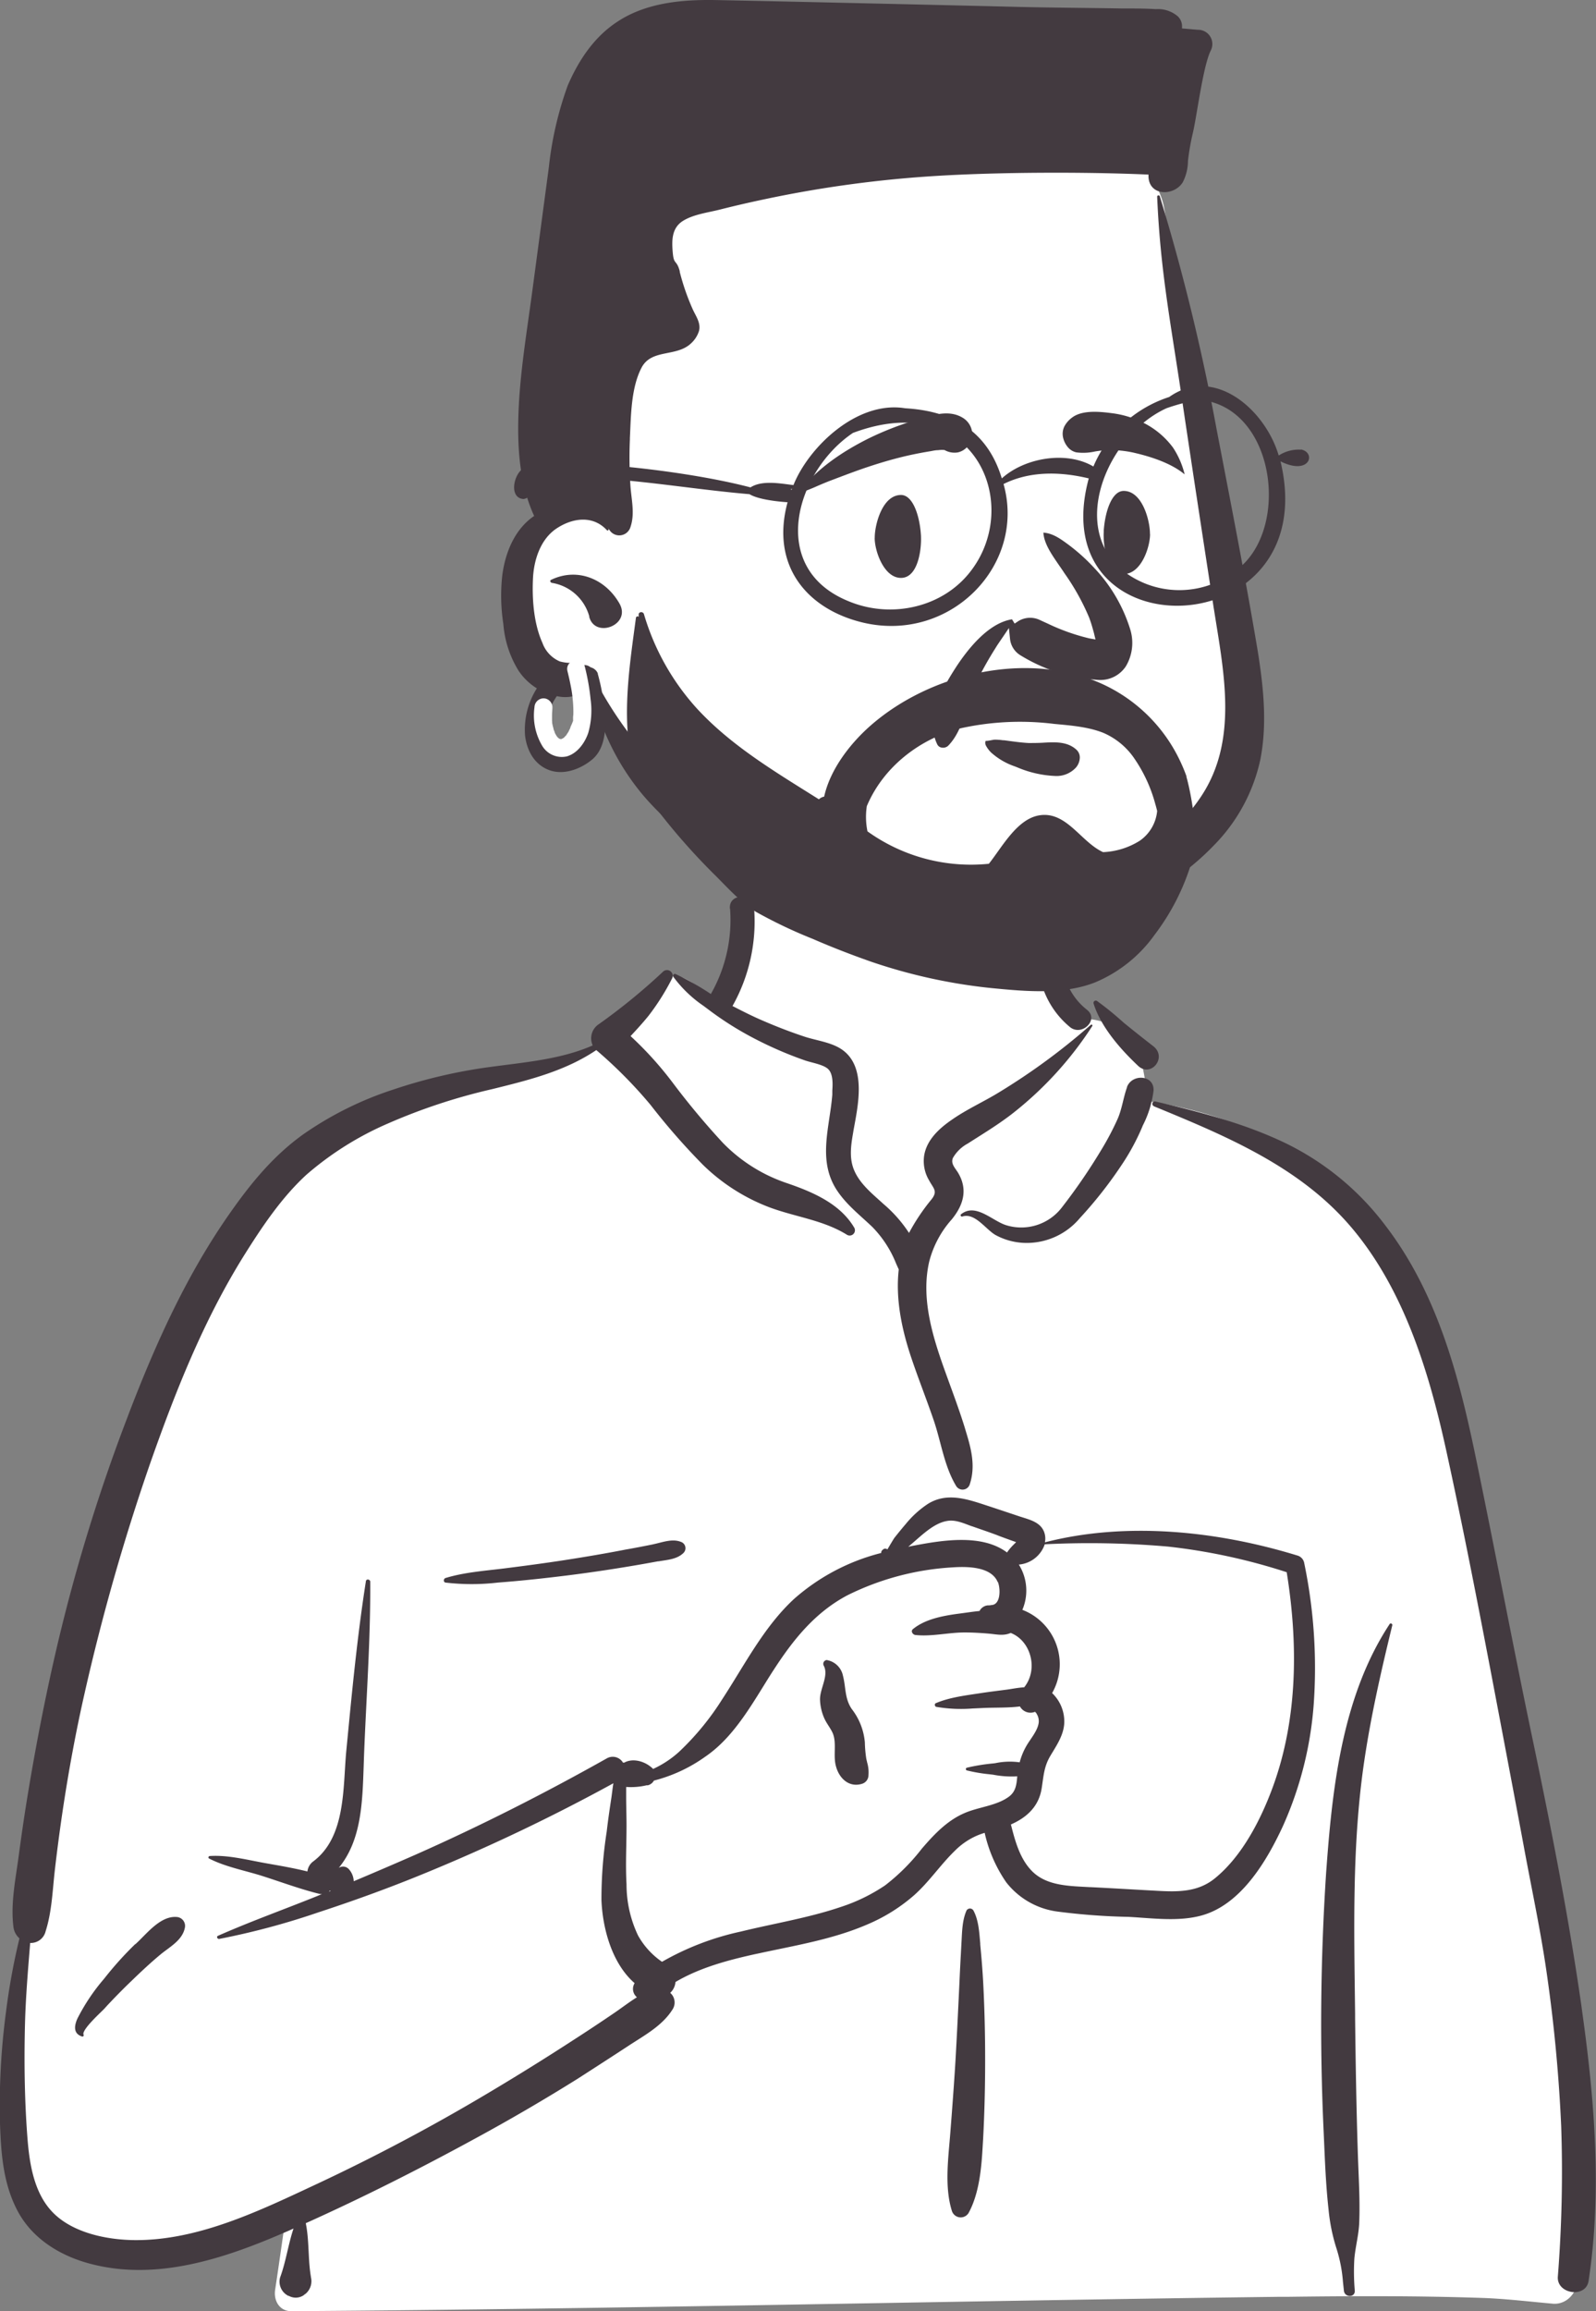
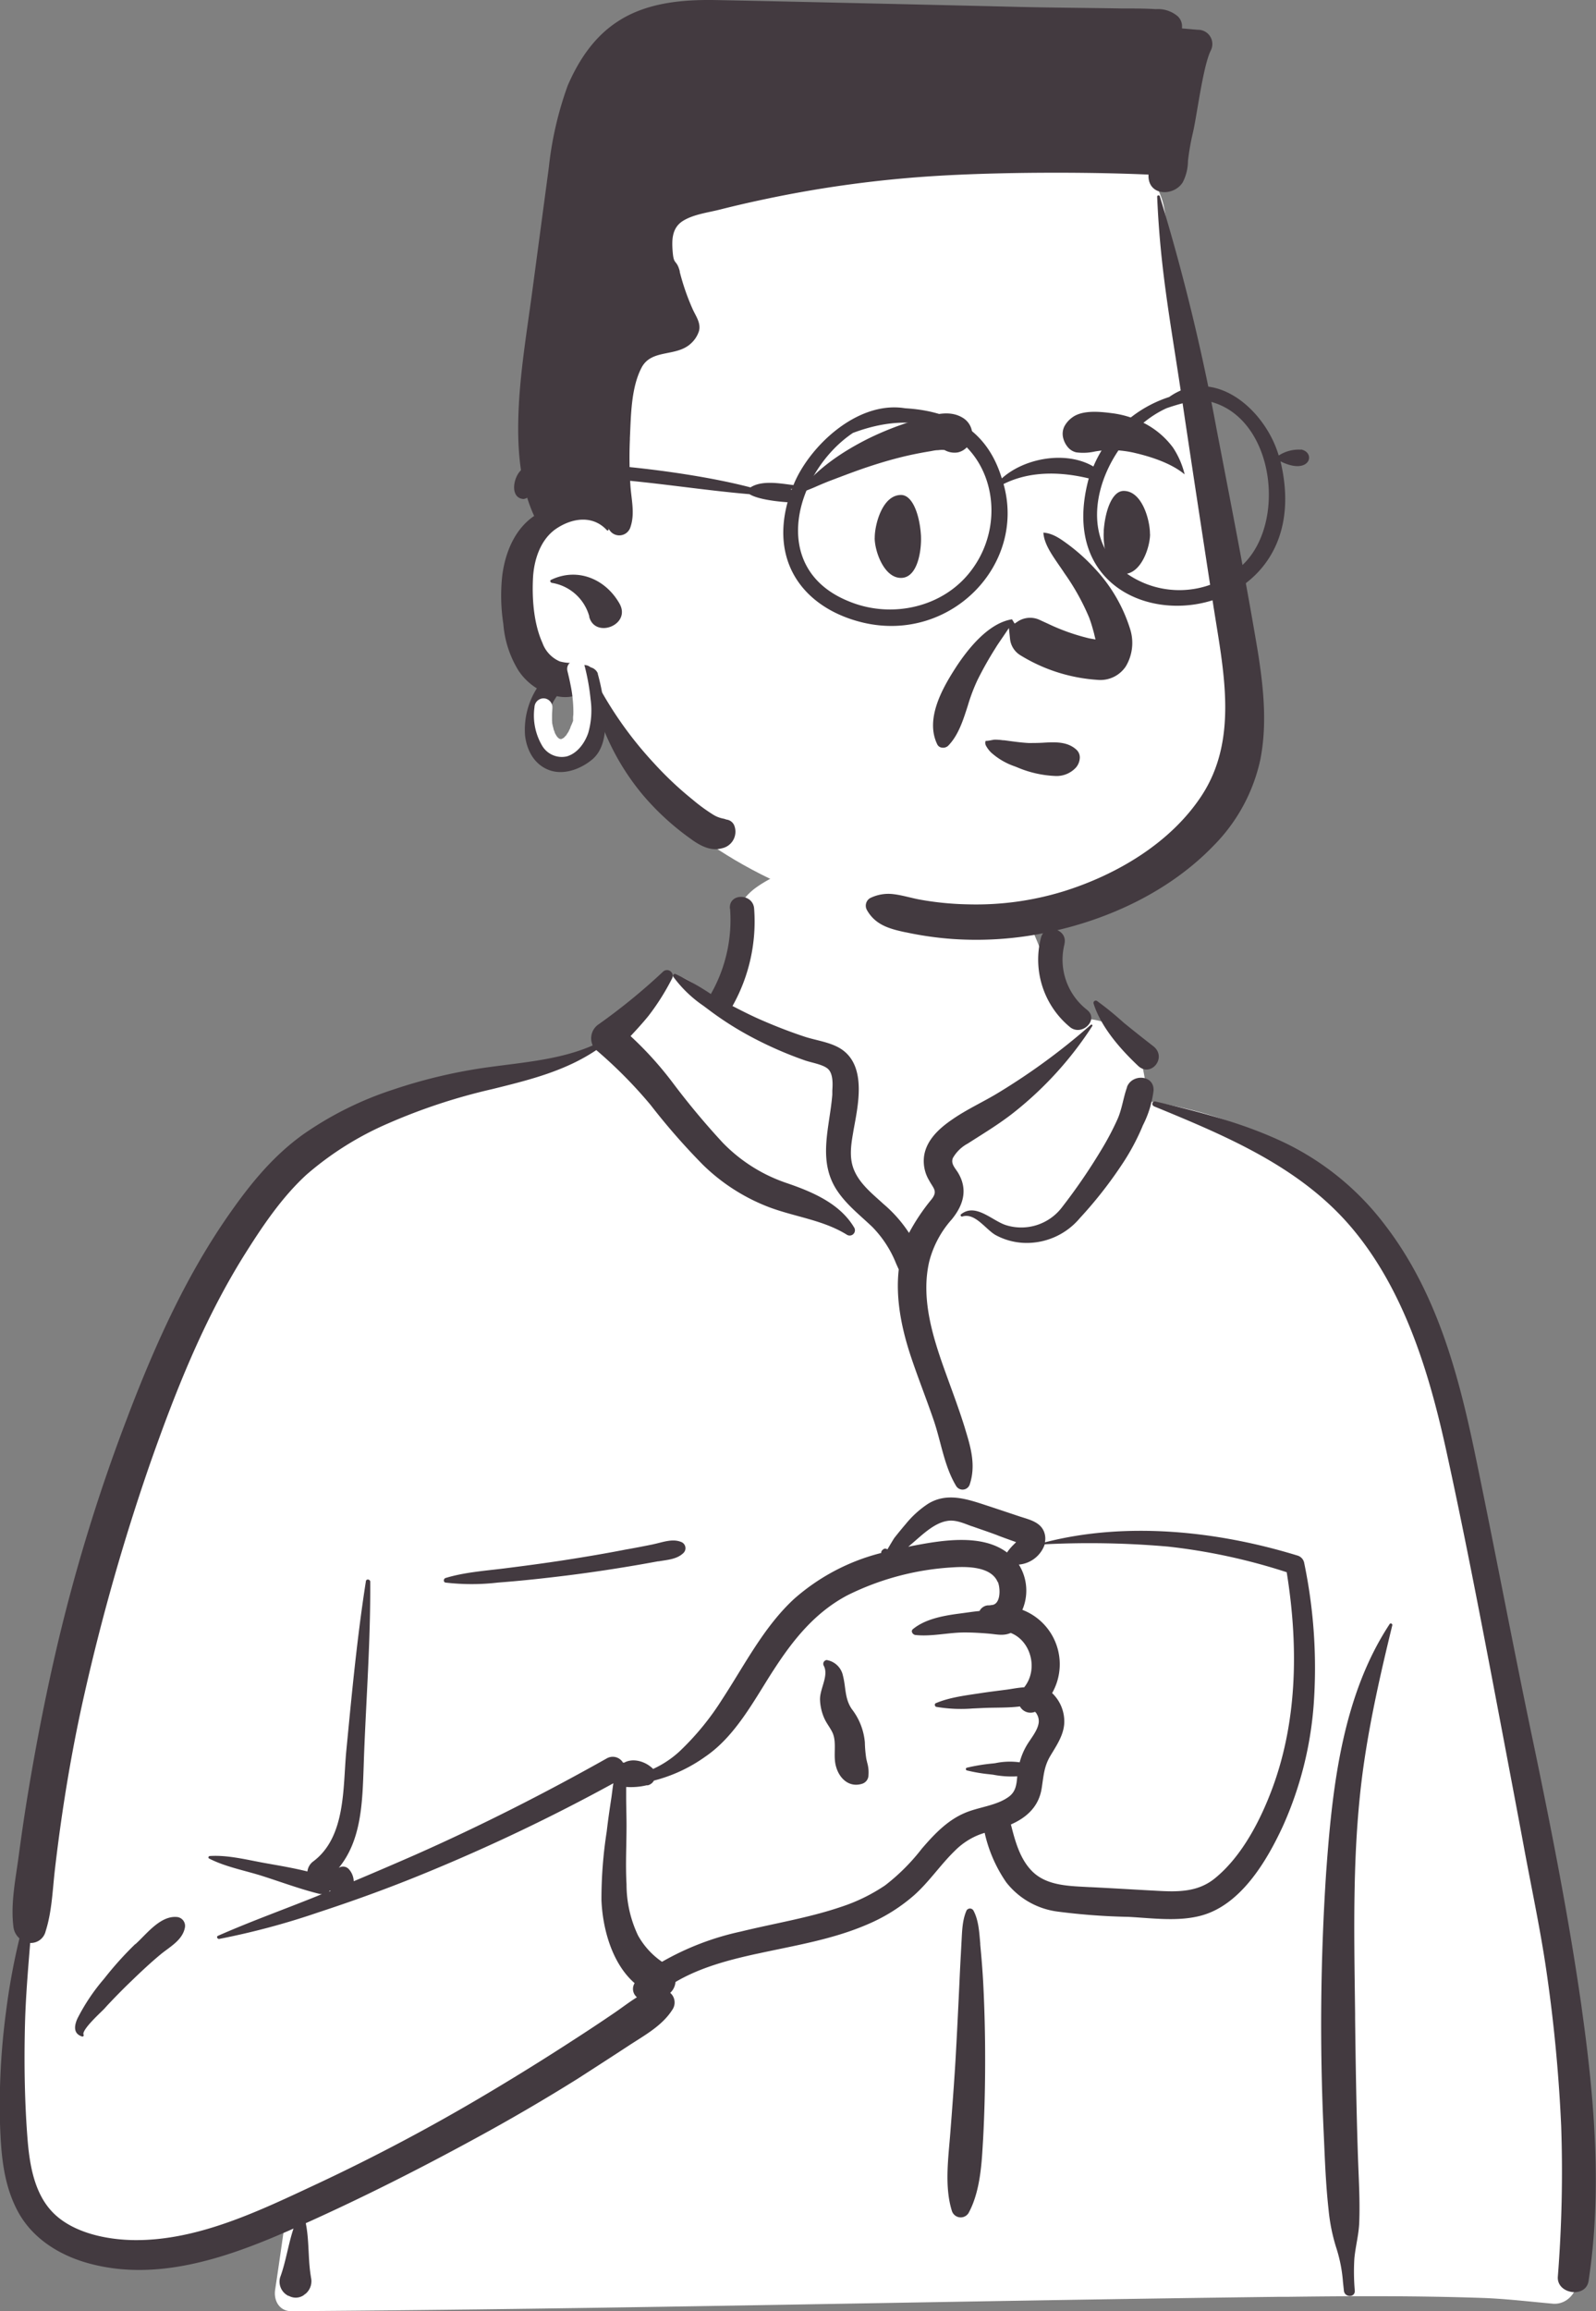
<svg xmlns="http://www.w3.org/2000/svg" viewBox="0 0 303.57 439.22">
  <rect x="0" y="0" width="303.57" height="439.22" fill="#808080" stroke="none" />
  <defs>
    <style>.cls-1,.cls-2{fill:#fff;}.cls-2,.cls-3{fill-rule:evenodd;}.cls-3,.cls-4{fill:#433a40;}</style>
  </defs>
  <g id="Слой_2" data-name="Слой 2">
    <g id="Layer_4" data-name="Layer 4">
      <rect class="cls-1" x="182.75" y="288.97" width="78.64" height="78.64" />
      <g id="body_mono_Coffee" data-name="body/mono/Coffee">
        <path id="_-Background" data-name="🎨-Background" class="cls-2" d="M143.38,169c9.56-7.28,33.56-10.55,43.77-3.54s11.17,18.42,15.87,28.89c4.43-2.09,11.75.9,13,5,1.59,1.94,1.67,7.39,2.77,10,47.8,7.61,55.06,44.88,60.82,87.2,7.61,42.94,24.89,85.78,17.39,130a24.59,24.59,0,0,1,2.46,4.42c1.71,2.9-.49,7-3.94,6.86-4.46-.39-8.87-.93-13.35-1.1-12.41-.43-24.84-.38-37.26-.22l-1.7,0c-62.6.78-125.19,2.32-187.8,2.73-2.27,0-3.38-2-3.08-4.05.61-4,1.18-8.09,1.77-12.14-14.8,3.91-30.55,4.9-45.31.41-1-1.05,2.41-.48,2.95-.64C-1.82,413.52,2.24,394,3.44,379.87,10.93,331.59,13.57,278.18,42.49,237,55,220.17,73.34,206.86,94.42,203.86l.58-.08c6.16-.82,13-1.08,18.42-4.44,6.06-4.83,8.64-13.77,15-13.86,2.1,0,5,2.64,8.05,4.45.23-4,2.37-7.34,2.85-10.42l0-.26C139.87,175.65,139.19,172.41,143.38,169ZM246.12,297.81c-13.43-9.33-48.14-4.64-48.93-4.12-1.75,1.15-2.51,1.25-3.45,2.75l-2.8.38c-1.87.61-.49,2.91,1.67,2.09-1.29,5.61,2.53,9.6,4,15.14.5,1.8,0,5,0,6.87.15,2.35,2.74,5.12,2.31,7.47-1.53,8.36-9.87,16.52-6.36,24.62,2.33,4.58,9.33,6.92,14,8.48,9.64,3.7,26.44-.14,32.05-8.48,3-4.44,6.45-15.65,8.23-19.13l.39-5.52C248.25,314.65,249.11,299.89,246.12,297.81Z" />
        <path id="_-Ink" data-name="🖍-Ink" class="cls-3" d="M126.1,184.68a1.09,1.09,0,0,1,1.71,1.32,44.67,44.67,0,0,1-4.46,7.06c-1.08,1.33-2.24,2.6-3.41,3.85a66.77,66.77,0,0,1,8,8.84,145.08,145.08,0,0,0,9.54,11.43,30.49,30.49,0,0,0,11.86,7.56l.93.32c4.62,1.62,9.56,3.82,12.17,8.19a1,1,0,0,1-1.39,1.39c-4.53-2.8-9.85-3.36-14.78-5.22a36.68,36.68,0,0,1-12.58-8.06A127,127,0,0,1,123.75,210a87,87,0,0,0-10.33-10.43c-5.79,3.89-12.4,5.59-19.12,7.25l-.73.18a110.92,110.92,0,0,0-19.73,6.5,59.71,59.71,0,0,0-15.57,9.77c-4.81,4.42-8.55,10.06-12,15.57-7.66,12.34-13,25.85-17.8,39.54A408.7,408.7,0,0,0,16.1,321.76c-1.7,7.47-3.08,15-4.21,22.57q-.81,5.48-1.45,11c-.45,3.91-.56,7.94-1.76,11.7a2.9,2.9,0,0,1-2.94,2.23l-.25,3.09c-.33,4.12-.63,8.24-.74,12.38-.17,6.9-.09,13.77.4,20.65l.07.94c.39,5,1.27,10.66,5,14.33s9.92,5,15.19,5.08c12.27.16,24.09-5.64,35-10.73q16.77-7.86,32.68-17.36,8.1-4.82,16-9.95,3.9-2.51,7.72-5.11c1.47-1,2.85-2.08,4.34-3a2.06,2.06,0,0,1-.44-2.68c-4.31-3.74-6.1-10.4-6.31-15.8a83.34,83.34,0,0,1,1-13c.25-2.18.57-4.35.9-6.51.12-.86.22-1.78.37-2.68A354.32,354.32,0,0,1,80.84,356c-6.29,2.59-12.66,4.92-19.12,7.06l-1.3.43a141.54,141.54,0,0,1-18.71,5c-.34.07-.61-.43-.25-.59,6.16-2.72,12.54-5,18.79-7.52l1-.42h0a2.52,2.52,0,0,1-.37,0c-3.66-.89-7.3-2.25-10.9-3.4-3.34-1.07-7.09-1.74-10.21-3.35-.24-.12-.11-.45.12-.47,3.51-.24,7.32.78,10.76,1.38l1.29.23c2.17.38,4.38.79,6.53,1.32a2.77,2.77,0,0,1,1.06-1.87c6.31-4.67,5.67-14.11,6.34-21.07l.5-5.17c.88-9.05,1.82-18.09,3.23-27.07.08-.48.82-.34.82.11.07,11.13-.77,22.21-1.19,33.32l-.06,1.82c-.24,6.86-.42,14-4.74,19.25a1.49,1.49,0,0,1,1.91.23,3.61,3.61,0,0,1,.94,2.31q5.85-2.46,11.65-5c12.43-5.5,24.6-11.67,36.45-18.33a2.27,2.27,0,0,1,3.12.79h.23c1.67-.92,3.94-.27,5.37,1.07a.74.74,0,0,1,.12.13,19.26,19.26,0,0,0,5-3.31,51.14,51.14,0,0,0,8.12-9.89c4.27-6.51,7.9-13.74,13.67-19.09a39.72,39.72,0,0,1,16.61-8.76.58.58,0,0,1,.16-.49c.31-.32.54-.43.94-.24l.07.06.59-1c.33-.55.66-1.1.78-1.25.69-.87,1.4-1.74,2.12-2.58a18.75,18.75,0,0,1,4.25-3.85c3.54-2.17,7.27-.94,10.91.25,2.2.72,4.4,1.46,6.59,2.19l.23.07c1.64.53,3.56,1,4.29,2.73a3.58,3.58,0,0,1,.2,2.09c15.56-4,32.85-2.14,48,2.5a1.83,1.83,0,0,1,1.29,1.29A97.84,97.84,0,0,1,249.87,324a68.75,68.75,0,0,1-5.69,22.69l-.18.4c-3.08,6.65-7.95,14.84-15.39,16.93-4.49,1.25-9.46.51-14,.28a122.65,122.65,0,0,1-13.42-1,14.79,14.79,0,0,1-9.8-5.57,26.81,26.81,0,0,1-4.1-9.4c-.42.13-.83.27-1.23.43a13.49,13.49,0,0,0-4.46,3c-2.76,2.68-4.9,5.93-7.79,8.48a33,33,0,0,1-8.79,5.48c-6.63,2.87-13.73,4-20.74,5.53l-.49.1c-5.27,1.16-10.65,2.58-15.31,5.33a3.13,3.13,0,0,1-1,2.06,2.42,2.42,0,0,1,.45,3.14c-2,3.2-5.49,5-8.61,7.07l-.2.13c-3.06,2-6.16,4-9.27,6q-9.51,5.94-19.38,11.3c-10.55,5.76-21.33,11.2-32.31,16.14.66,3.24.42,6.58.92,9.84l.07.47a3.14,3.14,0,0,1-.91,3l-.08.08h0L58,436l0,0h0a2.17,2.17,0,0,1-.29.24l-.13.08h0a2.71,2.71,0,0,1-2.66,0l-.1,0-.15-.09a3,3,0,0,1-1.39-3.4c1.11-3,1.53-6.25,2.55-9.3l-.81.37h0l-1.07.46c-11.57,5-24.43,9.22-37,5.81-5.57-1.51-10.77-4.7-13.56-9.9S.19,409.25,0,403.56a134.22,134.22,0,0,1,1.13-21.11A125.59,125.59,0,0,1,3.7,368.39a3.45,3.45,0,0,1-1.15-2.22c-.55-4.42.41-9,1-13.4s1.2-8.57,1.92-12.84c1.44-8.62,3.12-17.23,5.08-25.75a337.14,337.14,0,0,1,13.6-44.59l.48-1.27c5.11-13.28,11-26.29,19.27-38,3.94-5.59,8.11-10.65,13.68-14.67a64.91,64.91,0,0,1,17.17-8.56,99,99,0,0,1,18.69-4.34c6.46-.88,13.28-1.42,19.3-4.07a3.21,3.21,0,0,1,1.18-4.05A115.28,115.28,0,0,0,126.1,184.68Zm138.19,124a.29.29,0,0,1,.53.22c-2.1,8.6-4.07,17.22-5.36,26-2.32,15.82-1.9,31.84-1.71,47.78v.83c.1,8.58.24,17.17.52,25.75.14,4.33.43,8.71.27,13.05-.08,2.36-.71,4.58-.93,6.91a41.82,41.82,0,0,0,.08,6.13c.06,1.36-1.94,1.3-2.07,0l-.18-1.67a27.82,27.82,0,0,0-1.2-6.26,34.73,34.73,0,0,1-1.53-7.41c-.44-3.93-.64-7.9-.81-11.86l-.12-2.73a440.31,440.31,0,0,1,.47-49.68l.09-1.18C253.49,339,255.49,322.08,264.29,308.7Zm-44.76-98.43a.47.47,0,0,1,.25-.91l1.11.26c8.09,1.94,16,4,23.59,7.64a52.49,52.49,0,0,1,19,15.63c9.88,12.87,14,28.52,17.23,44.16,3.61,17.37,6.89,34.81,10.52,52.18l.68,3.24c3.36,16.17,6.54,32.36,8.88,48.73l.16,1.19c2.36,16.83,3.78,34.24,1.21,51.12-.51,3.34-6.07,2.51-5.85-.79a254.75,254.75,0,0,0,.64-28.58q-.64-14.34-2.67-28.55c-1.12-8-2.8-15.85-4.28-23.77l-.23-1.25c-1.25-6.72-2.53-13.45-3.8-20.17l-1.91-10.06c-2.87-15.07-5.79-30.16-9.08-45.13l-.2-.89c-3.23-14.4-8-29.5-17.66-40.94C247.33,221.77,233.27,215.92,219.53,210.27ZM183.84,363.09a.76.76,0,0,1,1.31,0c1,1.84,1.11,4.18,1.3,6.26l0,.21c.24,2.53.45,5.07.58,7.61q.36,7.21.35,14.45c0,4.94-.12,9.88-.38,14.82l-.08,1.32c-.24,4.29-.65,9.07-2.69,12.82a1.76,1.76,0,0,1-3.18-.41c-1.41-4.52-.69-9.87-.32-14.49l.28-3.61c.27-3.61.54-7.22.75-10.83.28-4.94.52-9.89.75-14.83.07-1.61.15-3.22.24-4.82l.13-2.41C183,367.16,183,365,183.84,363.09Zm-158.08,6.4.63-.6c1.91-1.87,4.32-4.75,7.14-4.57a1.7,1.7,0,0,1,1.62,2.11c-.5,2.37-2.92,3.6-4.66,5.05-1.9,1.58-3.7,3.27-5.49,5-1.59,1.52-3.12,3.08-4.62,4.68l-.55.61c-.54.58-4.35,4-3.94,4.92l0,0a.24.24,0,0,1-.27.35c-1.65-.52-1.54-1.93-.92-3.36a37.54,37.54,0,0,1,5.11-7.63,64.9,64.9,0,0,1,5.92-6.58Zm164-68.84c-1.27-3-6-2.95-8.62-2.77a51.57,51.57,0,0,0-19.91,5.28c-6.18,3.25-10.35,8.45-14.07,14.2l-.18.27c-3.63,5.65-7.12,12.33-12.81,16.21a29.15,29.15,0,0,1-9.79,4.56,1.81,1.81,0,0,1-1.14.89l-.24,0a12.9,12.9,0,0,1-3.9.32c0,.66,0,1.31,0,1.93,0,1.78.07,3.57.07,5.36,0,3.74-.21,7.49,0,11.22a22.58,22.58,0,0,0,2.19,9.72,14.78,14.78,0,0,0,4.56,5,52.27,52.27,0,0,1,15-5.75c6.33-1.55,12.82-2.58,19-4.67a33.67,33.67,0,0,0,8.44-4.11,38.66,38.66,0,0,0,7-7l.34-.39c2.21-2.54,4.62-5,7.75-6.34,2.68-1.18,6.23-1.39,8.58-3.22,1.23-1,1.33-2.35,1.46-3.77a18.28,18.28,0,0,1-4.6-.31l-.78-.09a30.23,30.23,0,0,1-4.2-.72.27.27,0,0,1,0-.52,36.39,36.39,0,0,1,5-.81l.4-.05a13.44,13.44,0,0,1,4.64-.16,12.51,12.51,0,0,1,1.21-3c.76-1.38,2.21-2.94,2.41-4.55a2.59,2.59,0,0,0-.28-1.47l-.08-.14a1.1,1.1,0,0,0-.37-.45.43.43,0,0,1-.14.07,2.29,2.29,0,0,1-2.7-1.08c-2.27.29-4.75.19-6.89.29l-2.15.1a28,28,0,0,1-6.87-.31c-.3-.07-.4-.57-.09-.7,2.66-1.14,5.88-1.5,8.73-1.94,1.59-.24,3.19-.43,4.79-.64,1.06-.15,2.19-.38,3.29-.44,2.75-3.43,1.27-8.85-2.57-10.33-1.4.61-2.66.26-4.18.13s-3.06-.22-4.59-.22c-3.07,0-6.32.82-9.36.48-.49-.06-.95-.72-.46-1.12,2.32-1.9,5.66-2.52,8.61-2.92l.61-.08c1-.13,2.2-.32,3.44-.44a2,2,0,0,1,1.55-1.07c.23,0,.46,0,.69-.06v0h0C190.39,305,190.31,301.85,189.8,300.65ZM62.74,359.29l-.11.15-.06.07.31-.13-.14-.09Zm159.44-65.36a171.69,171.69,0,0,0-23.46-.44,5.72,5.72,0,0,1-4.93,3.86,9.31,9.31,0,0,1,.67,8.6,11.07,11.07,0,0,1,5.66,15.82,7.45,7.45,0,0,1,2.31,5.67c-.1,2.33-1.49,4.32-2.64,6.25-1.25,2.09-1.29,3.92-1.67,6.26-.56,3.42-2.87,5.49-5.84,6.79l.16.62c.77,3,1.72,6.12,3.9,8.29,2.82,2.81,7.18,2.78,10.9,3h.18c3.4.17,6.8.37,10.2.56l2.55.14c3.92.22,7.68.24,10.88-2.35,5.22-4.22,8.79-11.22,11.06-17.41,4.75-13,4.81-27.26,2.63-40.79A113,113,0,0,0,222.18,293.93Zm-65,21.56h.06a3.79,3.79,0,0,1,3.1,3c.58,2.25.3,4.28,1.67,6.31a12,12,0,0,1,2.49,6.32,23.78,23.78,0,0,0,.28,3.16l.17.73a6.59,6.59,0,0,1,.24,2.35A1.72,1.72,0,0,1,164,339c-2.48.79-4.39-1-5-3.34-.56-2,.18-4.38-.6-6.25-.43-1-1.23-1.91-1.68-3a9.5,9.5,0,0,1-.74-3.24c-.14-2.14,1.75-4.7.69-6.63A.73.73,0,0,1,157.22,315.49Zm-32.94-22c1.68-.34,3.58-1.12,5.24-.47a1.27,1.27,0,0,1,.55,2.09c-1.25,1.25-3.06,1.32-4.74,1.62l-.15,0q-3,.56-6,1.05-5.62.93-11.29,1.64c-3.87.48-7.76.91-11.66,1.23l-1.5.12a42.9,42.9,0,0,1-9.94,0c-.47-.07-.4-.76,0-.87,3.53-1.08,7.41-1.36,11.07-1.81,3.88-.49,7.76-1,11.63-1.6s7.72-1.25,11.57-2C120.81,294.18,122.55,293.84,124.28,293.49Zm60.59-3.43c-1.47-.53-3.09-1.3-4.69-1-2.75.45-5.2,3.13-7.38,4.89l1.09-.21c5.6-1.07,13-2.23,17.72,1.33l0-.06a9.94,9.94,0,0,1,1.3-1.52l.14-.14.26-.27-.6-.21c-1.26-.45-2.77-1-3-1.11h0C188.1,291.17,186.48,290.63,184.87,290.06Zm-46-117.38c-.23-3,4.39-2.94,4.61,0a32.73,32.73,0,0,1-4.05,18.4l-.07.11c1.94,1,3.91,2,5.92,2.85,2.57,1.11,5.19,2.12,7.86,3,2.41.78,5.38,1.08,7.41,2.7,4.27,3.4,2.67,10.47,1.84,15.05l-.12.72c-.41,2.36-.71,4.78.28,7,1.06,2.42,3.21,4.21,5.13,5.94l.38.35a25.42,25.42,0,0,1,4.88,5.52,38.49,38.49,0,0,1,4.32-6.43c1.17-1.54.34-2-.5-3.56a7.13,7.13,0,0,1-.95-4.64c.46-3.06,2.9-5.26,5.33-6.92,2.87-2,6.07-3.41,9-5.22a123.39,123.39,0,0,0,17.37-12.77c.15-.13.41,0,.29.22a67.77,67.77,0,0,1-15.26,16.69c-2.47,1.91-5.06,3.5-7.67,5.16l-.75.48a7.12,7.12,0,0,0-2.83,2.74c-.48,1.17.54,2,1.09,3,1.73,3.05.89,5.91-1.17,8.5l-.09.12a19.19,19.19,0,0,0-4.34,8.09c-1.6,6.93.62,14.14,2.95,20.64l.09.25c1.26,3.51,2.59,7,3.69,10.54l.3,1c1,3.27,1.8,6.5.69,9.87a1.43,1.43,0,0,1-2.59.34c-2.29-3.8-2.86-8.38-4.29-12.55s-3-8.08-4.36-12.17c-1.74-5.26-2.9-10.93-2.27-16.45a.31.31,0,0,1-.05-.1l-.45-1a21,21,0,0,0-4.56-7c-2.29-2.18-4.78-4.11-6.58-6.75-3.91-5.73-1.49-12.11-1-18.37l0-.77c.09-1.3.14-3.07-.71-4s-3.2-1.28-4.47-1.72a72.6,72.6,0,0,1-9.59-4.14,61.31,61.31,0,0,1-8.41-5.25l-1.34-1a23.62,23.62,0,0,1-5.72-5.51c-.16-.25.12-.65.41-.53a51,51,0,0,1,6.74,3.81,1.34,1.34,0,0,1,.12-.24A28.36,28.36,0,0,0,138.86,172.68Zm75.52,33.93c.94-2.58,5.23-2.38,5.06.68a19.74,19.74,0,0,1-2.05,6.63l-.09.23a43,43,0,0,1-3.35,6.37,80.6,80.6,0,0,1-8.54,11,13.17,13.17,0,0,1-10.82,4.68,12.33,12.33,0,0,1-5.21-1.49c-1.87-1.07-3.91-4.29-6.31-3.51-.23.08-.45-.26-.25-.42,2.77-2.23,5.91,1.22,8.56,2.06A9.73,9.73,0,0,0,202,229.44a110.35,110.35,0,0,0,7.41-10.8,53.5,53.5,0,0,0,3.08-5.79C213.42,210.84,213.63,208.66,214.38,206.61ZM208,190.71a.44.44,0,0,1,.64-.49,60.39,60.39,0,0,1,5.07,4.12c1.86,1.52,3.73,3,5.63,4.47,2.77,2.14-.44,6.07-2.88,3.74C213.07,199.35,209.41,195.18,208,190.71Zm-10-12.5c.74-2.84,5.11-1.67,4.47,1.14l0,.09a12.07,12.07,0,0,0,4.18,12.39l.13.11c2.32,1.85-1,5.09-3.26,3.26A16.61,16.61,0,0,1,198,178.21Z" />
      </g>
      <g id="head_mono_Flat-Top" data-name="head/mono/Flat-Top">
        <path id="_-Background-2" data-name="🎨-Background" class="cls-2" d="M168.65,11.72c22,0,50.38,13.79,52.8,27.92,2.85,16.65,18.13,80.54,14.68,101s-22,35.23-51.78,35.23-51.95-16.22-57-21.79q-5.1-5.56-14.55-25.45-15.93-2.11-16-15.1t10.35-17.7q-3.7-51.24,5.65-64.57C122.13,18,146.66,11.72,168.65,11.72Z" />
        <path id="_-Ink-2" data-name="🖍-Ink" class="cls-3" d="M220.1,37.36a.26.26,0,0,1,.5-.07,398.42,398.42,0,0,1,10.75,44l.91,4.73c2.43,12.61,4.88,25.23,7,37.9l.12.76c1,6.56,1.63,13.18.33,19.75a33.19,33.19,0,0,1-8.85,16.26c-8.34,8.66-19.93,14.08-31.58,16.5a65.87,65.87,0,0,1-18,1.27,63.7,63.7,0,0,1-8.91-1.26l-.33-.06c-2.95-.64-5.57-1.4-7.14-4.18a1.68,1.68,0,0,1,.59-2.27,7.84,7.84,0,0,1,4.42-.76c1.63.19,3.23.68,4.84,1a57.3,57.3,0,0,0,9.34.94,56.65,56.65,0,0,0,18.2-2.47c10.11-3.15,20.38-9.19,26.29-18.22,6.95-10.63,4.18-23.52,2.34-35.26l-.06-.35q-2.79-18-5.49-36l-.76-5.14C222.57,60.8,220.68,51.1,220.1,37.36ZM117.47,4.1C122.52.77,128.79,0,134.71,0h.75C143,.13,181.24,1,194,1.32l3,.06c4,.08,12.14.15,16.33.23h.24c2.05,0,4.1,0,6.16.12h.3a5.76,5.76,0,0,1,4,1.38,2.64,2.64,0,0,1,.79,2.18v.11l3,.26A2.71,2.71,0,0,1,230.3,9.6l-.05.09c-1.46,3.11-2.57,12.18-3.35,15.53a46.05,46.05,0,0,0-.94,5.35,9,9,0,0,1-1,4.09c-1.68,2.66-6.42,2.63-6.51-1.14,0-.12,0-.23,0-.34-11.93-.53-28.21-.48-40.12.24a222.38,222.38,0,0,0-33.11,4.49c-2.76.58-5.52,1.22-8.25,1.91-2.24.57-5,.9-7,2.12-2.25,1.36-2.21,3.8-2,6.13s.7,1.2,1.32,3.45l0,.14a43.71,43.71,0,0,0,2.48,7.14c.6,1.31,1.56,2.57,1.19,4.08a5.37,5.37,0,0,1-1.49,2.35c-2.8,2.69-7.54,1-9.45,4.66-2,3.85-2,9.08-2.21,13.34v.25a81.08,81.08,0,0,0,.1,8.82c.18,2.67.89,5.32,0,7.89a2.22,2.22,0,0,1-4,.52c-.13-.18-.25-.35-.36-.53l-.11-.18h0c.11.17.21.35.31.52s-.16.42-.31.25c-2.68-2.92-6.6-2.34-9.63-.3s-4.29,6-4.44,9.56c-.18,3.92.17,8.52,1.8,12.14a6.05,6.05,0,0,0,3.3,3.53,8.3,8.3,0,0,0,2.22.29,19.43,19.43,0,0,0,2.54.41,1.7,1.7,0,0,1,1.64,2l0,.07,0,.13a.36.36,0,0,1,.1.14,72.17,72.17,0,0,0,11.44,16.33,65.12,65.12,0,0,0,7.31,6.88,33.29,33.29,0,0,0,4,2.92,5.66,5.66,0,0,0,1.43.61c.25.07.53.11.77.19l.25.09h0a1.83,1.83,0,0,1,1.55,1.29,3.22,3.22,0,0,1-2.42,4.17c-2.07.58-4-.44-5.67-1.61l-.1-.08a49.76,49.76,0,0,1-9.11-8.28,46.12,46.12,0,0,1-10.14-21.45,4.23,4.23,0,0,1-1.77,2,6.9,6.9,0,0,1-4.54.51,11.32,11.32,0,0,1-7.36-4.88,19.74,19.74,0,0,1-2.87-8.84,35.1,35.1,0,0,1-.2-9.27c.58-4.44,2.44-8.82,6.06-11.26-2.71-5.9-3.19-12.53-3-19,.24-8,1.62-16,2.67-23.91l3-22.43h0l.12-.9a66.17,66.17,0,0,1,3.59-15.55C110.05,11.47,113,7,117.47,4.1ZM104.82,110.2c5-2.41,10.33-.19,13,4.49,2.32,4.06-4.59,6.75-5.74,2.56l0-.13a8.84,8.84,0,0,0-7.08-6.34C104.71,110.74,104.51,110.35,104.82,110.2Z" />
      </g>
      <g id="accessories_Glasses-2" data-name="accessories/Glasses-2">
        <path id="_-Ink-3" data-name="🖍-Ink" class="cls-3" d="M236.51,107.2a17.47,17.47,0,0,1-18.81,3.65c-16.06-6.71-8.2-27.64,4.19-33.27a40.76,40.76,0,0,1,5.5-1.5c.17-.09.54.15,1-.08,13.66,1.53,16.77,22.73,8.13,31.2m-51.81,1.25c-5.28,7-15.08,9.15-23.09,5.9-15.83-6.23-10.22-24.8.61-32.07,22.87-8.6,32.32,13.27,22.48,26.17M150.39,93l0,0,.26-.11-.09.21a.5.5,0,0,0-.12-.08m97-7.56a7,7,0,0,0-4.22,1.11c-2.64-8.89-12.37-17.12-20.83-11.12a23.5,23.5,0,0,0-14.42,13.21c-5.06-3-13-1.72-17.42,2.26-2.88-9.51-10-12.84-18.39-13.33-9.2-1.5-18.37,7.43-21.24,14.6-2.37-.27-5.93-1-8.17.44-14.52-3.81-39.92-5.91-42.87-3.79-2.11.8-3.26,5.77-.32,6,2.56-.36-.3-3.64,2.28-4,13.76-.85,27.11,1.92,40.72,3.08,2.38,1.46,9,1.6,7.24,1.53-3.3,12.16,3.82,20.43,14.5,22.91,16.52,3.79,30.9-11,26.58-26.37,5-2.49,10.76-2.38,16.21-1.07-9.11,33.54,44.9,32,36.47-3.24,5.61,2.79,6.83-1.7,3.88-2.26" />
      </g>
      <g id="facial-hair_Full" data-name="facial-hair/Full">
-         <path id="_-Ink-4" data-name="🖍-Ink" class="cls-3" d="M164.91,153.12c3.13-7.35,10-12.74,17.86-14.72a52.41,52.41,0,0,1,17.75-.82c3.09.29,6.41.54,9.32,1.69a13.65,13.65,0,0,1,6,5,28.12,28.12,0,0,1,3.91,8.55c.13.43.24.86.35,1.3a7.77,7.77,0,0,1-3.29,5.65,14.23,14.23,0,0,1-7,2.18c-.24-.11-.47-.23-.68-.35-3.83-2.19-6.52-7.36-11.34-6.66-4.31.62-7.14,6-9.7,9.22A33.74,33.74,0,0,1,165,158a13.53,13.53,0,0,1-.12-4.83m60.82-5.57a32.13,32.13,0,0,0-2.47-5.32,30.29,30.29,0,0,0-14.14-12.54c-14-6-32.09-1.76-43.39,8.06-3.86,3.36-7.76,8.29-8.94,13.6a2,2,0,0,0-1,.51c-8.16-5.14-16.57-10.08-23.15-17.2a45.92,45.92,0,0,1-10.13-18c-.17-.55-1.06-.47-1,.14l0,.43c-.09-.26-.49-.12-.52.13-1.09,8.18-2.46,16.85-1.2,25.07.75,4.9,3,8.49,6,12.37a122.8,122.8,0,0,0,10.5,11.73c2.34,2.35,4.79,5.06,7.66,6.79a91.46,91.46,0,0,0,10.68,5.07c3.63,1.58,7.31,3,11,4.3a103.48,103.48,0,0,0,23.12,5.06c6.31.61,13.52,1.28,19.56-1.09a26.4,26.4,0,0,0,11.34-9.06,43.26,43.26,0,0,0,7.2-14.39c1.46-5.38-.86-14.76-1.16-15.62" />
-       </g>
+         </g>
      <path class="cls-4" d="M113.7,128.06a40.63,40.63,0,0,1,1.42,8.62c.09,2.66-.3,5.84-2.48,7.66s-5.44,3.06-8.23,2-4.19-3.7-4.54-6.52A14.7,14.7,0,0,1,103,129.57a2,2,0,0,1,2.71-.71,2,2,0,0,1,.71,2.7,18.06,18.06,0,0,0-1.28,2,10.67,10.67,0,0,0-.77,1.7,12.52,12.52,0,0,0-.49,1.82c0,.16-.06.31-.08.47,0-.36,0-.05,0,0a9.58,9.58,0,0,0,0,1.07c0,.26,0,.51,0,.77s.08.49,0,0l.06.32a6.49,6.49,0,0,0,.19.76l.09.29c0,.09.07.18.11.27l-.06-.13a6.12,6.12,0,0,1,.31.56c.07.12.15.23.23.35,0-.06-.29-.31-.06-.08s.33.32.47.48.3.18-.1-.06l.33.22.34.18c.14.09.27,0-.11,0a4.84,4.84,0,0,1,.65.19c.11,0,.36,0-.12,0l.35,0a5.49,5.49,0,0,0,.81,0c-.53.06.29-.08.41-.12l.33-.1s.51-.19.26-.09l.27-.12.34-.18c.37-.2.72-.43,1.07-.66.11-.08.31-.31,0,0,.08-.08.18-.15.26-.24s.15-.17.23-.26c-.29.32-.11.15-.06.05s.25-.42.36-.64c-.19.38-.06.16,0,0s.12-.34.17-.52.12-.47.16-.71c0-.07.1-.63,0-.15l0-.34a15.89,15.89,0,0,0,.06-1.82q0-1.05-.15-2.1s-.08-.66,0-.24c0-.19,0-.38-.08-.57s-.1-.63-.16-1c-.24-1.31-.54-2.61-.87-3.9a2,2,0,0,1,3.82-1.05Z" />
      <path class="cls-1" d="M111.22,126.63a42.11,42.11,0,0,1,1.12,6.31,15.41,15.41,0,0,1-.45,6.34c-.64,1.9-2.06,3.89-4.07,4.47a4.34,4.34,0,0,1-4.73-2.08,11.3,11.3,0,0,1-1.43-7.25,1.75,1.75,0,0,1,1.71-1.7,1.71,1.71,0,0,1,1.7,1.7c0,.5-.07,1-.07,1.5,0,.24,0,.47,0,.71l0,.39s.06.43,0,.21a8.32,8.32,0,0,0,.27,1.2c0,.19.11.37.17.55l.09.22c-.09-.22,0,0,0,.08l.24.44c.05.08.3.43.17.27s.14.15.2.21a1.29,1.29,0,0,1,.17.16c.16.16,0,0-.07-.06a1.61,1.61,0,0,1,.33.2c.16.12-.3-.06-.11-.05a.83.83,0,0,1,.15,0c.29,0-.12,0-.15,0s.17,0,.21,0,.28,0,0,0,0,0,.09,0a1,1,0,0,1,.16,0c.19,0-.23.17-.08,0a2.36,2.36,0,0,1,.38-.22c.22-.14-.13.15.14-.14s.3-.3.44-.46-.12.17,0-.07l.16-.23a4.48,4.48,0,0,0,.28-.47c0-.09.22-.49.11-.2.08-.2.14-.39.2-.59A11.25,11.25,0,0,0,109,137c.06-.35,0-.14,0-.06l0-.35c0-.24,0-.47.05-.71a22.25,22.25,0,0,0-.09-2.71,23.75,23.75,0,0,0-.4-2.81c-.18-.93-.39-1.86-.62-2.78-.54-2.13,2.74-3,3.29-.91Z" />
      <g id="face_Old" data-name="face/Old">
        <path id="_-Ink-5" data-name="🖍-Ink" class="cls-3" d="M200.62,147.47a20.63,20.63,0,0,1-7.12-1.63l-.48-.19a13,13,0,0,1-4.5-2.63,5.4,5.4,0,0,1-1-1.34,1.1,1.1,0,0,1-.05-.87c.44,0,.86-.1,1.27-.17a2.68,2.68,0,0,1,.51-.07,11.41,11.41,0,0,1,1.54.12l.22,0,1.18.16c1.15.15,2.29.3,3.46.36.84,0,1.72,0,2.61-.05,2.31-.13,4.69-.3,6.47,1.31a2,2,0,0,1,.66,1.5,3.08,3.08,0,0,1-.7,1.86A5,5,0,0,1,200.62,147.47Zm13.5-20.8a5.8,5.8,0,0,1-5.33,2.54A31.9,31.9,0,0,1,194,124.48a4.15,4.15,0,0,1-1.88-3l-.22-2.12-1.19,1.76-.38.55c-.34.51-.69,1-1,1.53a66,66,0,0,0-3.43,6.09,34.5,34.5,0,0,0-1.82,4.83c-.91,2.83-1.79,5.62-3.73,7.61a1.41,1.41,0,0,1-1.16.36,1.12,1.12,0,0,1-.9-.59c-2.33-4.72.8-10.42,3.34-14.38l.27-.42c2.35-3.57,6.19-8.31,10.59-9l.5.81.74-.49a4.31,4.31,0,0,1,4.16-.14l1.38.63a39.39,39.39,0,0,0,7.91,2.81l.61.11.58.1c-.05-.19-.09-.38-.14-.57s-.09-.4-.14-.59-.11-.42-.17-.62c-.22-.81-.47-1.62-.77-2.41a44.12,44.12,0,0,0-4.67-8.38l-.21-.32c-.25-.37-.52-.77-.81-1.18-1.36-2-2.87-4.09-3-6.23,1.81.11,3.32,1.23,4.66,2.21a35.82,35.82,0,0,1,5.06,4.55A29.65,29.65,0,0,1,215,119.69a8.68,8.68,0,0,1-.89,7Zm-47.74-24.4v-.09c0-2.47,1.44-8.11,5-8.11,2.22,0,3.57,3.84,3.8,7.8V102c.1,2.46-.57,7.83-3.81,7.83s-5-5.09-5-7.59Zm52.35-.78v-.08c0-2.47-1.45-8.11-5-8.11-2.17,0-3.5,3.65-3.79,7.5l0,.29c-.14,2.38.5,8,3.81,8s5-5.09,5-7.6ZM178.36,85.56c-.48,0-.94.12-1.41.2q-2.05.33-4.08.78c-2.57.58-5.11,1.31-7.61,2.14-2.33.77-4.63,1.65-6.93,2.52l-.37.14c-.81.31-1.62.65-2.43,1a39.64,39.64,0,0,1-3.74,1.46c3.34-4.61,8.47-8,13.42-10.47A58,58,0,0,1,174,79.89l1.68-.51c2.47-.73,5.17-1.4,7.49.05a3.72,3.72,0,0,1,1.69,2.44,3.49,3.49,0,0,1-.68,2.8,3.38,3.38,0,0,1-2,1.31,3.84,3.84,0,0,1-2.52-.45,4.84,4.84,0,0,0-1,0ZM215.5,86a20.89,20.89,0,0,0-5-.45,18.66,18.66,0,0,0-2.25.26,10.13,10.13,0,0,1-3.53.16,2.91,2.91,0,0,1-1.62-1,4.24,4.24,0,0,1-.93-2,3.18,3.18,0,0,1,.27-1.91,4.92,4.92,0,0,1,1.49-1.71c1.95-1.47,5.29-1.12,7.59-.82a18.35,18.35,0,0,1,6.54,2.12,15.75,15.75,0,0,1,5.05,4.41,16.12,16.12,0,0,1,2.22,5.1C222.75,88,218.78,86.74,215.5,86Z" />
      </g>
    </g>
  </g>
</svg>